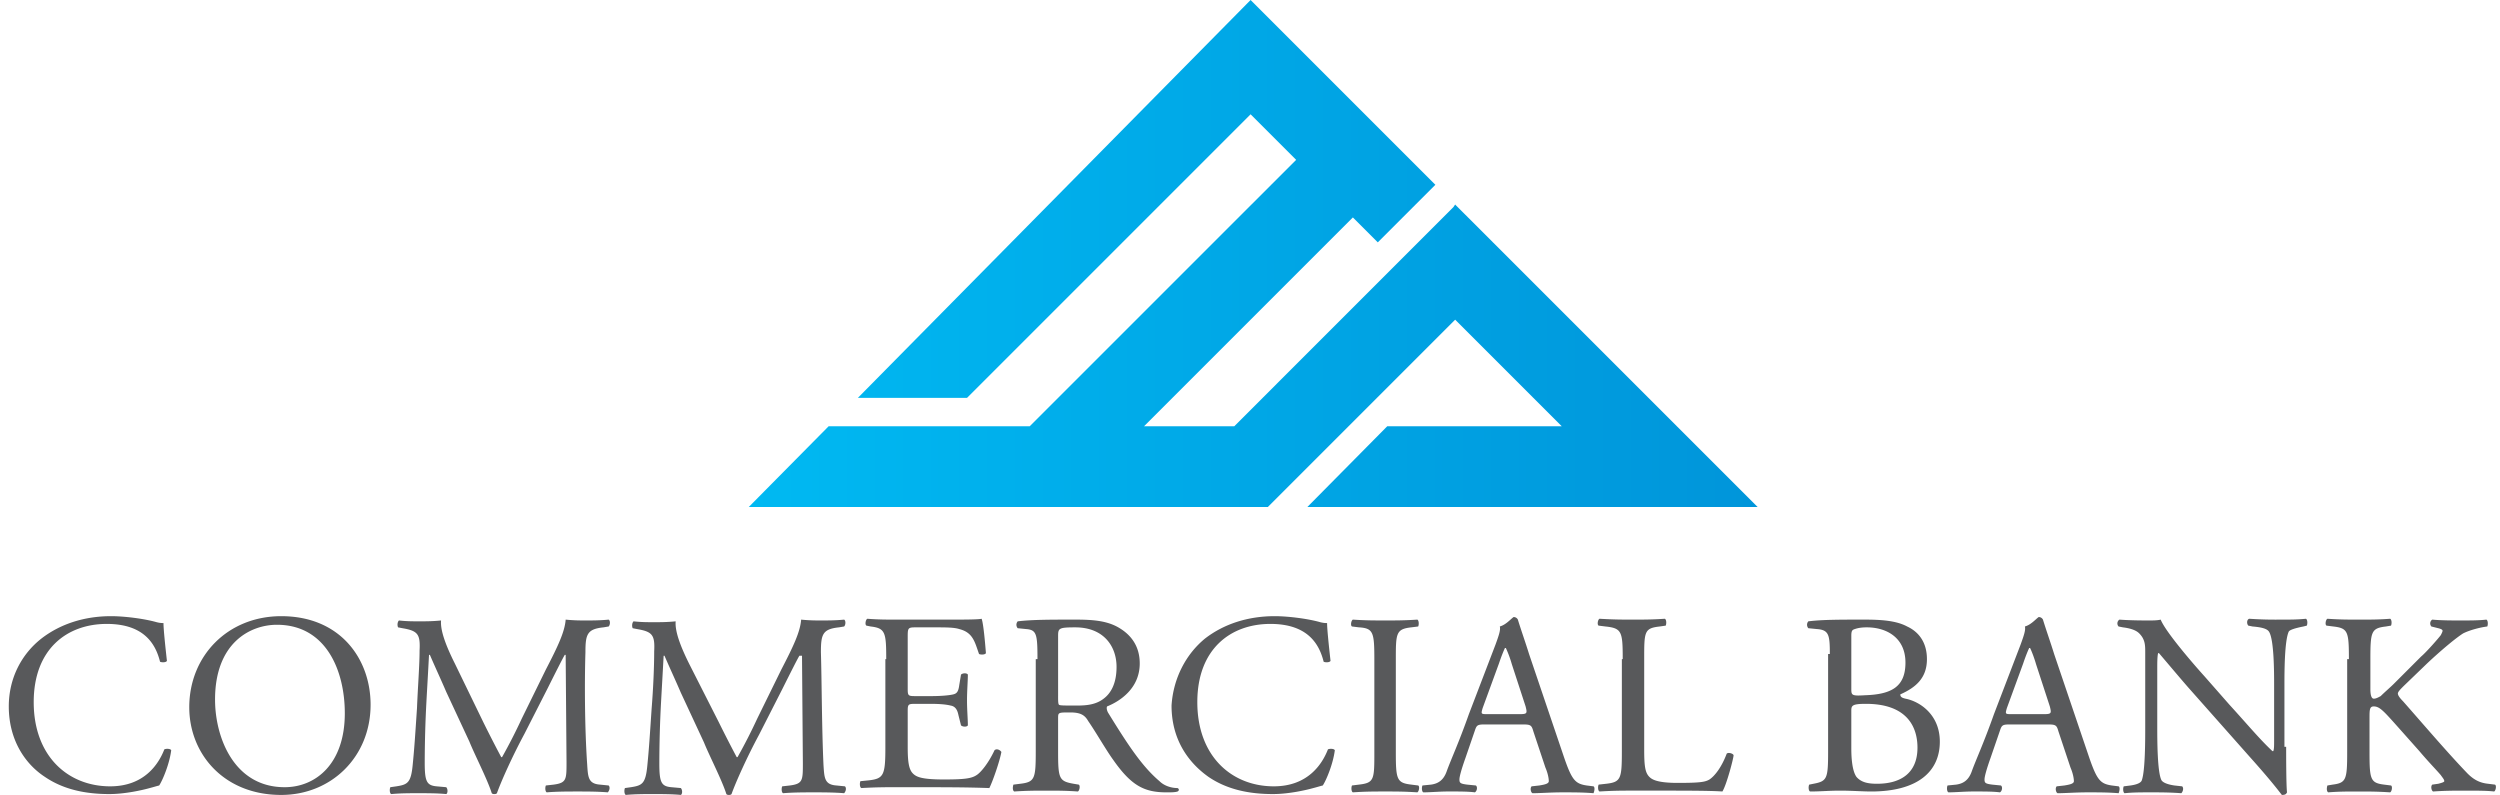
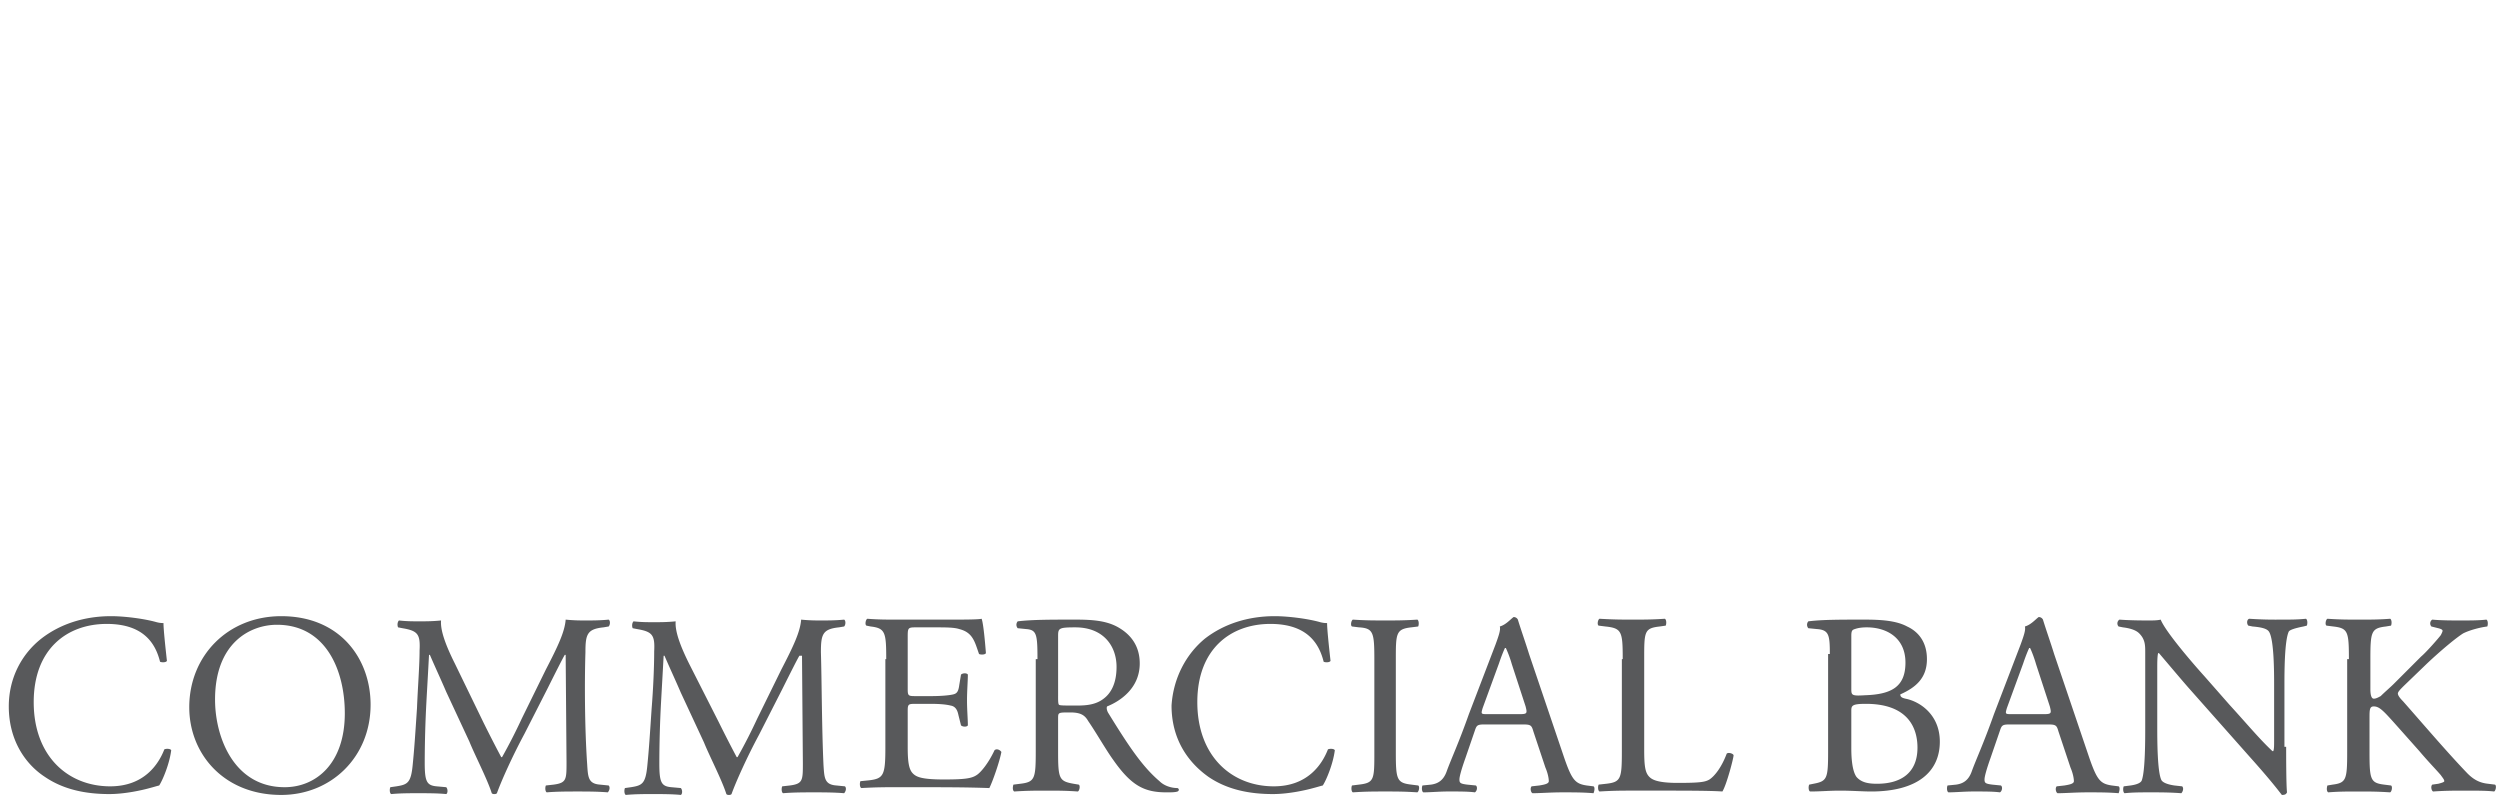
<svg xmlns="http://www.w3.org/2000/svg" width="217" height="69" fill="none">
-   <path d="M152.563 44.01l-26.257-26.256-.15.223L107.135 37h-7.833l18.127-18.127 2.163 2.164 4.998-4.998L108.552 0l-34.09 34.537h9.474l24.616-24.616 3.954 3.954-23.125 23.124H71.926L64.99 44.01h45.055l16.262-16.262 9.249 9.25h-15.142l-6.938 7.012h39.088z" fill="url(#paint0_linear_2534_34358)" />
  <path d="M3.597 55.424c1.641-1.268 3.73-1.94 6.042-1.94 1.194 0 2.91.224 3.954.522.298.075.447.075.597.075 0 .522.149 1.94.298 3.282-.074.15-.447.15-.597.075-.373-1.492-1.342-3.282-4.625-3.282-3.43 0-6.34 2.163-6.34 6.788 0 4.7 2.984 7.31 6.639 7.31 2.909 0 4.177-1.865 4.7-3.208.149-.074.521-.074.596.075-.15 1.194-.746 2.61-1.044 3.058-.299.075-.522.15-.82.224-.523.15-2.09.522-3.507.522-2.014 0-3.953-.373-5.594-1.492C2.18 66.314.763 64.226.763 61.317c0-2.462 1.119-4.55 2.834-5.893zm12.831 5.967c0-4.475 3.357-7.907 7.981-7.907 5.147 0 7.758 3.73 7.758 7.683 0 4.55-3.431 7.833-7.758 7.833-4.997 0-7.981-3.58-7.981-7.609zm13.501.522c0-3.73-1.64-7.683-5.893-7.683-2.312 0-5.37 1.567-5.37 6.49 0 3.282 1.64 7.609 6.042 7.609 2.685 0 5.221-2.014 5.221-6.416zm12.01.747a115.71 115.71 0 001.566 3.058h.075a47.209 47.209 0 001.716-3.357l2.088-4.252c1.045-2.014 1.641-3.282 1.716-4.326.746.074 1.268.074 1.716.074.596 0 1.268 0 2.014-.074.149.074.149.447 0 .596l-.448.075c-1.417.15-1.566.597-1.566 2.163-.075 2.313-.075 6.415.149 9.698.074 1.118.074 1.715 1.119 1.79l.746.075c.149.149.074.447-.075.596-.895-.074-1.865-.074-2.61-.074-.821 0-1.79 0-2.686.074-.15-.074-.15-.447-.075-.596l.672-.075c1.119-.15 1.119-.448 1.119-1.94l-.075-9.324h-.075c-.149.224-1.044 2.014-1.492 2.91l-2.014 3.953c-1.044 1.94-2.014 4.102-2.386 5.147-.075.074-.15.074-.224.074-.075 0-.15 0-.224-.074-.373-1.194-1.492-3.357-1.94-4.476l-2.014-4.326c-.447-1.045-.97-2.164-1.417-3.208h-.075c-.074 1.417-.149 2.685-.223 4.028a101.7 101.7 0 00-.15 5.296c0 1.641.15 2.014 1.045 2.09l.82.074c.15.149.15.522 0 .596-.746-.074-1.64-.074-2.461-.074-.746 0-1.492 0-2.313.074-.149-.074-.149-.447-.074-.596l.522-.075c.97-.15 1.268-.298 1.417-1.865.15-1.492.224-2.685.373-4.923.075-1.865.224-3.73.224-4.998.075-1.417-.15-1.716-1.492-1.94l-.373-.074c-.075-.15-.075-.447.075-.597.671.075 1.193.075 1.79.075.522 0 1.119 0 1.865-.075-.075.895.447 2.238 1.193 3.73l2.462 5.072zm20.439 0a116.632 116.632 0 001.566 3.058h.075a47.25 47.25 0 001.716-3.357l2.088-4.252c1.045-2.014 1.641-3.282 1.716-4.326.746.074 1.268.074 1.716.074.596 0 1.268 0 2.014-.074.149.074.149.447 0 .596l-.448.075c-1.417.15-1.566.597-1.566 2.163.074 2.387.074 6.49.223 9.772.075 1.12.075 1.716 1.12 1.79l.745.075c.15.15.075.448-.074.597-.895-.075-1.865-.075-2.611-.075-.82 0-1.79 0-2.686.075-.149-.075-.149-.448-.074-.597l.671-.075c1.12-.149 1.12-.447 1.12-1.939l-.075-9.324h-.224c-.15.224-1.045 2.014-1.492 2.909l-2.014 3.953c-1.045 1.94-2.014 4.103-2.387 5.147-.075.075-.15.075-.224.075-.075 0-.15 0-.224-.075-.373-1.193-1.492-3.356-1.94-4.475l-2.013-4.327c-.448-1.044-.97-2.163-1.418-3.207h-.074c-.075 1.417-.15 2.685-.224 4.028a101.7 101.7 0 00-.15 5.296c0 1.641.15 2.014 1.045 2.089l.82.074c.15.15.15.522 0 .597-.745-.075-1.64-.075-2.461-.075-.746 0-1.492 0-2.312.075-.15-.075-.15-.448-.075-.597l.522-.074c.97-.15 1.268-.299 1.418-1.865.149-1.492.223-2.686.372-4.923.15-1.865.224-3.73.224-4.998.075-1.418-.149-1.716-1.492-1.94l-.373-.074c-.074-.15-.074-.448.075-.597.671.075 1.194.075 1.79.075.522 0 1.12 0 1.865-.075-.075.895.448 2.238 1.194 3.73l2.536 4.998zm14.546-5.446c0-2.312-.075-2.685-1.343-2.834l-.373-.075c-.149-.075-.074-.522.075-.597.97.075 1.716.075 2.61.075h4.253c1.417 0 2.76 0 3.058-.075.15.373.298 2.014.373 2.984-.075.15-.448.15-.597.075-.373-1.045-.522-1.865-1.715-2.164-.448-.149-1.194-.149-2.164-.149h-1.64c-.672 0-.672.075-.672.895v4.476c0 .597.075.597.746.597h1.268c.97 0 1.641-.075 1.94-.15.298-.074.447-.223.522-.82l.149-.895c.149-.15.522-.15.596 0 0 .522-.074 1.417-.074 2.238 0 .82.074 1.64.074 2.163-.074.15-.447.15-.596 0l-.224-.895c-.075-.373-.224-.746-.671-.82-.299-.075-.82-.15-1.716-.15h-1.268c-.671 0-.746 0-.746.597v3.133c0 1.193.075 1.94.448 2.312.298.298.745.522 2.685.522 1.716 0 2.387-.074 2.835-.373.372-.223 1.044-1.044 1.566-2.163.15-.15.448-.075.597.15-.15.82-.746 2.535-1.045 3.132-2.014-.074-4.028-.074-6.042-.074H77.82c-.97 0-1.716 0-3.058.074-.15-.074-.15-.447-.075-.597l.746-.074c1.268-.15 1.417-.448 1.417-2.835v-7.683h.075zm13.128 0c0-2.163-.074-2.536-.97-2.61l-.745-.075a.454.454 0 010-.597c1.268-.15 2.834-.15 4.998-.15 1.417 0 2.685.075 3.73.672 1.044.597 1.864 1.567 1.864 3.133 0 2.163-1.716 3.282-2.834 3.73-.075.149 0 .373.074.522 1.79 2.91 2.984 4.7 4.476 5.968.373.373.97.596 1.566.596.15.075.15.224 0 .299-.223.074-.522.074-.969.074-1.94 0-3.059-.596-4.625-2.834-.597-.82-1.492-2.387-2.163-3.357-.299-.522-.672-.746-1.567-.746-1.044 0-1.044 0-1.044.522v2.835c0 2.387.074 2.61 1.342 2.834l.448.075c.15.075.075.522-.075.597-1.044-.075-1.79-.075-2.685-.075-.97 0-1.716 0-2.835.075-.149-.075-.149-.373-.074-.597l.597-.075c1.268-.149 1.342-.447 1.342-2.834v-7.982h.15zm1.79 3.208c0 .373 0 .671.075.746.075.074.373.074 1.567.074.82 0 1.64-.074 2.312-.597.597-.447 1.12-1.268 1.12-2.76 0-1.79-1.12-3.43-3.581-3.43-1.418 0-1.492.074-1.492.745v5.222zm12.756-4.998c1.641-1.268 3.73-1.94 6.043-1.94 1.193 0 2.909.224 3.953.522.298.075.448.075.597.075 0 .522.149 1.94.298 3.282-.074.15-.447.15-.597.075-.373-1.492-1.342-3.282-4.624-3.282-3.432 0-6.341 2.163-6.341 6.788 0 4.7 2.984 7.31 6.639 7.31 2.909 0 4.177-1.865 4.699-3.208.15-.074.523-.074.597.075-.149 1.194-.746 2.61-1.044 3.058-.299.075-.522.15-.821.224-.522.15-2.088.522-3.506.522-2.014 0-3.953-.373-5.594-1.492-1.79-1.268-3.208-3.282-3.208-6.19.149-2.388 1.268-4.477 2.909-5.82zm14.695 1.865c0-2.387-.074-2.76-1.342-2.835l-.597-.075c-.149-.074-.075-.522.075-.596 1.119.074 1.864.074 2.834.074.895 0 1.641 0 2.76-.074.149.074.149.447.075.596l-.597.075c-1.343.15-1.343.522-1.343 2.835v7.981c0 2.387.075 2.686 1.343 2.835l.597.075c.149.074.074.522-.075.596-1.119-.074-1.865-.074-2.76-.074-.97 0-1.715 0-2.834.074-.15-.074-.15-.447-.075-.596l.597-.075c1.342-.15 1.342-.448 1.342-2.835v-7.98zm13.801 6.191c-.15-.522-.224-.597-.896-.597h-3.356c-.597 0-.672.075-.821.522l-.82 2.387c-.373 1.045-.523 1.641-.523 1.865 0 .299.075.373.672.448l.746.074c.149.075.149.448-.075.597-.597-.075-1.268-.075-2.312-.075-.746 0-1.567.075-2.164.075-.149-.075-.149-.447-.074-.597l.746-.074c.522-.075 1.044-.299 1.343-1.12.372-1.043 1.044-2.46 1.939-4.997l2.312-6.042c.299-.82.448-1.268.373-1.567.523-.149.896-.596 1.194-.82a.41.41 0 01.373.224c.298.97.671 2.014.97 2.983l3.058 9.026c.671 1.94.97 2.238 1.939 2.387l.597.075c.149.075.075.447 0 .597-.895-.075-1.715-.075-2.685-.075-1.045 0-1.94.075-2.611.075-.149-.075-.224-.448-.075-.597l.672-.075c.447-.074.82-.149.82-.373 0-.223-.074-.67-.298-1.193l-1.044-3.133zm-4.402-2.014c-.149.522-.149.522.448.522h2.76c.671 0 .671-.075.522-.671l-1.193-3.656a9.77 9.77 0 00-.522-1.417h-.075c-.075.15-.298.672-.522 1.343l-1.418 3.879zm12.16-4.252c0-2.387-.075-2.685-1.492-2.834l-.597-.075c-.149-.075-.075-.522.075-.597 1.268.075 2.014.075 2.909.075s1.641 0 2.76-.075c.149.075.149.448.074.597l-.522.075c-1.343.149-1.343.447-1.343 2.834v7.832c0 1.418.075 2.015.448 2.387.224.224.671.523 2.462.523 1.939 0 2.387-.075 2.76-.299.447-.298 1.044-1.044 1.492-2.237.149-.15.596 0 .596.149 0 .224-.596 2.536-.969 3.133-1.119-.075-3.283-.075-5.595-.075h-2.163c-.97 0-1.641 0-2.909.075-.15-.075-.15-.448-.075-.597l.671-.075c1.268-.149 1.343-.447 1.343-2.834v-7.982h.075zm17.977-.447c0-1.642-.075-2.09-1.119-2.164l-.746-.074a.454.454 0 010-.597c1.193-.15 2.76-.15 4.849-.15 1.417 0 2.76.075 3.729.598.97.447 1.716 1.342 1.716 2.834 0 1.641-.97 2.462-2.312 3.058 0 .224.149.299.447.373 1.194.224 2.984 1.343 2.984 3.73 0 2.611-1.94 4.327-5.968 4.327-.671 0-1.715-.075-2.685-.075s-1.716.075-2.611.075c-.149-.075-.149-.448-.074-.597l.373-.075c1.193-.224 1.268-.447 1.268-2.834v-8.43h.149zm1.865 2.983c0 .597 0 .672 1.193.597 2.313-.075 3.506-.746 3.506-2.835 0-2.163-1.641-3.058-3.357-3.058-.522 0-.82.075-1.044.15-.224.074-.298.148-.298.596v4.55zm0 5.222c0 .82.074 1.94.447 2.462.448.522 1.119.596 1.791.596 2.014 0 3.505-.895 3.505-3.133 0-1.79-.895-3.804-4.475-3.804-1.194 0-1.268.15-1.268.597v3.282zm17.977-1.492c-.149-.522-.224-.597-.895-.597h-3.357c-.597 0-.671.075-.82.522l-.821 2.387c-.373 1.045-.522 1.641-.522 1.865 0 .299.074.373.671.448l.746.074c.149.075.149.448-.074.597-.597-.075-1.269-.075-2.313-.075-.746 0-1.566.075-2.163.075-.149-.075-.149-.447-.075-.597l.746-.074c.522-.075 1.045-.299 1.343-1.12.373-1.043 1.044-2.46 1.939-4.997l2.313-6.042c.298-.82.447-1.268.373-1.567.522-.149.895-.596 1.193-.82a.41.41 0 01.373.224c.299.97.672 2.014.97 2.983l3.058 9.026c.672 1.94.97 2.238 1.94 2.387l.597.075c.149.075.074.447 0 .597-.896-.075-1.716-.075-2.686-.075-1.044 0-1.939.075-2.611.075-.149-.075-.223-.448-.074-.597l.671-.075c.448-.074.821-.149.821-.373 0-.223-.075-.67-.299-1.193l-1.044-3.133zm-4.476-2.014c-.149.522-.149.522.448.522h2.76c.671 0 .671-.075.522-.671l-1.193-3.656c-.15-.522-.373-1.118-.523-1.417h-.074c-.075.15-.299.672-.522 1.343l-1.418 3.879zm24.243 3.357c0 .671 0 3.357.075 3.953-.075.15-.149.224-.447.224-.299-.373-.896-1.194-2.835-3.357l-5.222-5.893c-.596-.671-2.163-2.536-2.611-3.058h-.074c-.075.298-.075.82-.075 1.492v4.923c0 1.044 0 3.954.373 4.625.149.224.597.373 1.119.448l.672.074c.149.15.074.448-.075.597-1.044-.075-1.79-.075-2.611-.075-.97 0-1.566 0-2.312.075-.149-.075-.149-.448-.075-.597l.597-.075c.522-.074.895-.223.97-.447.298-.82.298-3.506.298-4.625v-6.49c0-.596 0-1.119-.522-1.64-.299-.3-.821-.448-1.417-.523l-.373-.075a.394.394 0 01.074-.596c.97.074 2.163.074 2.536.074.373 0 .746 0 1.045-.074.447 1.119 3.058 4.102 3.804 4.923l2.163 2.462c1.567 1.715 2.611 2.983 3.73 4.028h.075c.074-.15.074-.448.074-.97v-4.774c0-1.044 0-3.954-.447-4.625-.15-.224-.523-.373-1.418-.447l-.373-.075c-.149-.15-.149-.522.075-.597a33.22 33.22 0 002.611.075c.969 0 1.566 0 2.312-.075.149.075.149.448.075.597l-.299.075c-.746.149-1.193.298-1.268.447-.373.82-.373 3.58-.373 4.625v5.37h.149zm5.446-7.609c0-2.387-.075-2.685-1.343-2.834l-.597-.075c-.149-.075-.074-.522.075-.597 1.119.075 1.79.075 2.835.075.895 0 1.641 0 2.61-.075.15.075.15.448.075.597l-.448.075c-1.268.149-1.342.447-1.342 2.834v2.61c0 .449.074.821.298.821.224 0 .448-.149.597-.223.298-.299.895-.82 1.119-1.045l2.387-2.387c.447-.373 1.492-1.566 1.715-1.865.075-.149.15-.298.15-.373 0-.074-.075-.149-.373-.223l-.597-.15a.395.395 0 01.074-.596c.821.074 1.716.074 2.462.074.821 0 1.567 0 2.238-.074.149.074.149.447.075.596-.597.075-1.492.299-2.089.597-.597.373-1.865 1.418-3.133 2.611l-2.014 1.94c-.299.298-.522.522-.522.67 0 .15.149.374.447.672 2.164 2.462 3.879 4.476 5.595 6.266.522.522 1.044.82 1.79.895l.597.075c.149.075.074.522-.075.597-.596-.075-1.492-.075-2.536-.075-.895 0-1.716 0-2.76.075-.149-.075-.224-.448-.075-.597l.523-.075c.298-.074.522-.149.522-.224 0-.149-.149-.298-.299-.522-.447-.522-1.044-1.119-1.864-2.088l-1.791-2.014c-1.268-1.418-1.641-1.865-2.163-1.865-.373 0-.373.298-.373 1.044v2.91c0 2.386.075 2.685 1.268 2.834l.597.075c.149.074.075.522-.075.596-1.119-.074-1.865-.074-2.76-.074-.895 0-1.715 0-2.61.074-.15-.074-.15-.373-.075-.596l.448-.075c1.193-.15 1.268-.448 1.268-2.835v-8.056h.149z" fill="#58595B" />
  <defs>
    <linearGradient id="paint0_linear_2534_34358" x1="64.998" y1="22.003" x2="152.537" y2="22.003" gradientUnits="userSpaceOnUse">
      <stop stop-color="#00B9F2" />
      <stop offset="1" stop-color="#0095DA" />
    </linearGradient>
  </defs>
</svg>